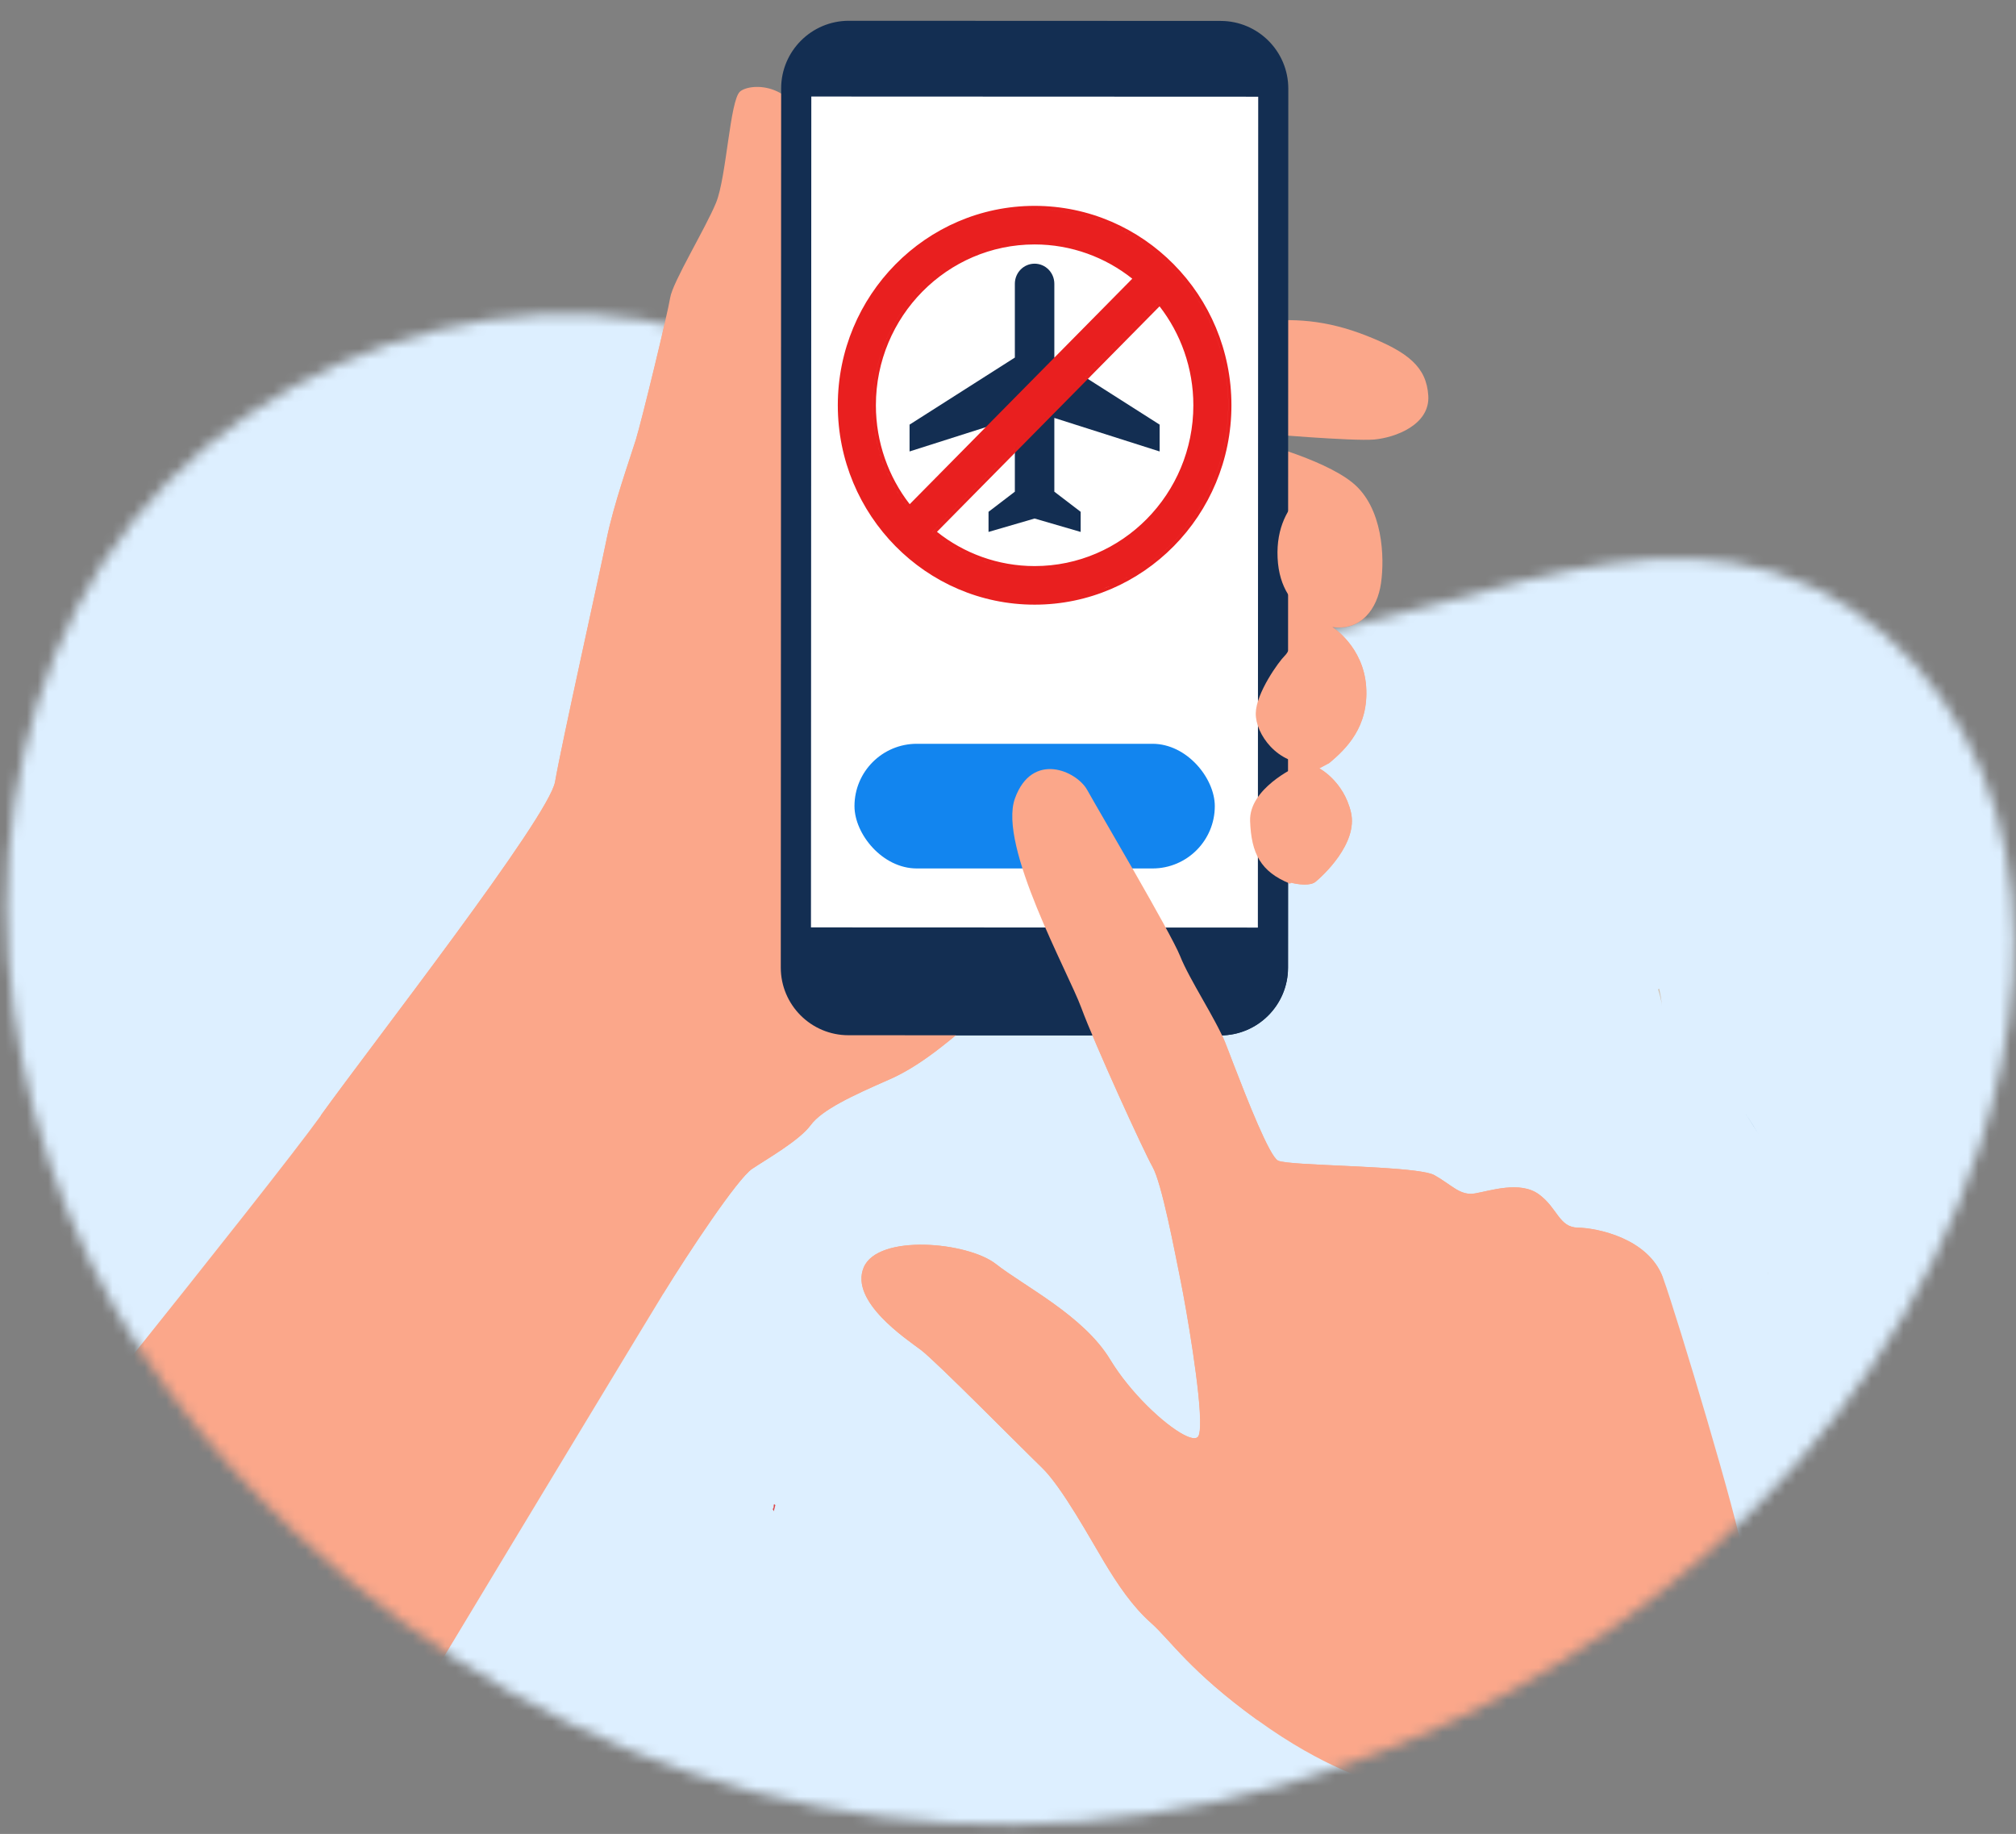
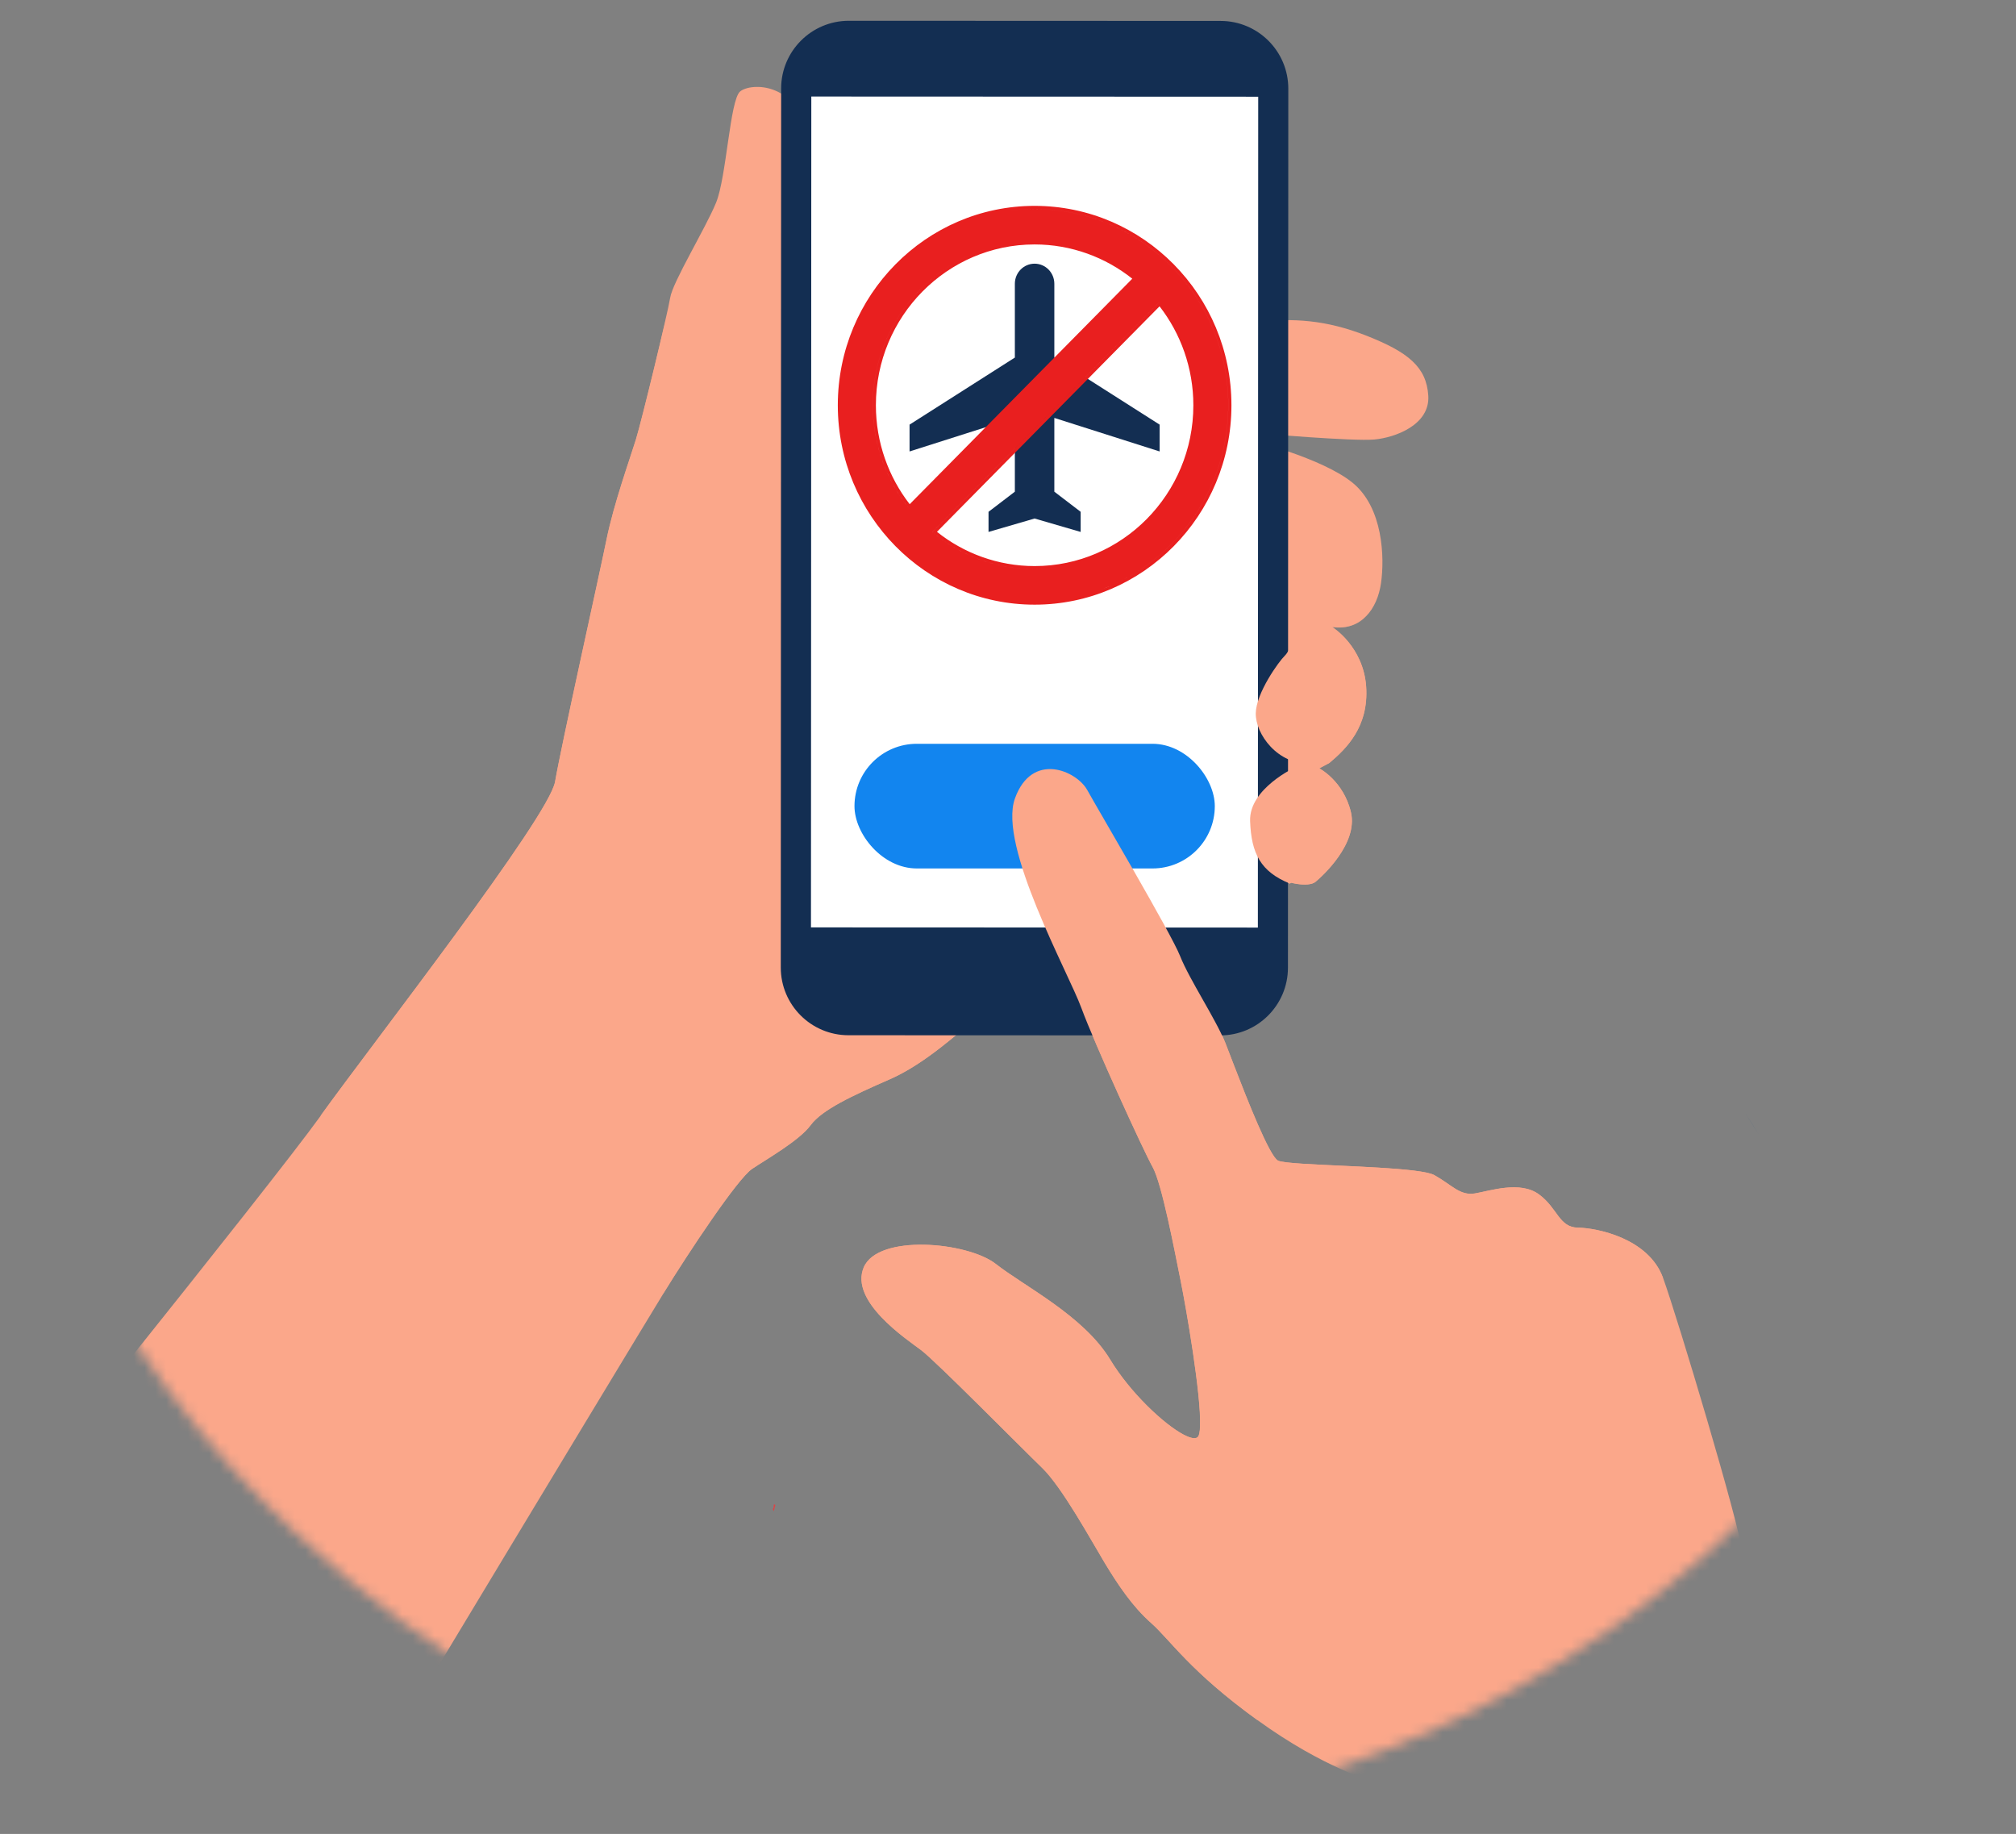
<svg xmlns="http://www.w3.org/2000/svg" width="188" height="171" viewBox="0 0 188 171" fill="none">
  <rect x="0" y="0" width="188" height="171" fill="#808080" stroke="none" />
  <mask id="mask0_6124_23723" style="mask-type:alpha" maskUnits="userSpaceOnUse" x="0" y="29" width="188" height="142">
    <path d="M9.595 52.502C23.564 30.641 56.442 21.544 77.302 36.997C86.26 43.635 92.661 53.94 103.028 58.035C122.803 65.829 145.229 47.136 165.547 53.377C175.654 56.482 183.202 65.589 186.146 75.718C189.091 85.846 187.88 96.818 184.622 106.852C175.111 136.153 148.988 158.087 119.535 166.465C86.041 175.989 52.558 166.517 27.438 142.801C26.477 141.895 25.538 140.978 24.608 140.04C20.349 135.736 16.496 131.047 13.165 125.983C-1.086 104.299 -4.375 74.363 9.584 52.491L9.595 52.502Z" fill="#DDEFFF" />
  </mask>
  <g mask="url(#mask0_6124_23723)">
-     <rect x="-7.977" y="9.861" width="205.174" height="179.895" fill="#DDEFFF" />
    <path d="M117.365 40.411L116.523 41.021C116.523 41.021 123.254 42.678 126.125 45.005C129 47.331 129.136 52.009 128.795 54.389C128.448 56.776 126.963 58.827 124.264 58.478C124.264 58.478 127.147 60.287 127.404 64.026C127.658 67.772 125.552 69.814 123.974 71.141L123.032 71.645C123.032 71.645 125.299 72.823 125.985 75.743C126.671 78.658 123.3 81.723 122.671 82.234C122.039 82.749 119.968 82.403 118.837 81.66C117.703 80.918 116.696 79.032 114.409 79.207C112.578 79.346 101.248 87.327 95.346 91.659C93.873 92.74 92.737 93.595 92.171 94.043C90.564 95.314 88.919 96.783 87.172 98.095C85.83 99.097 84.427 100.007 82.933 100.658C79.488 102.166 76.661 103.475 75.602 104.914C74.539 106.356 71.504 108.075 70.143 108.989C68.78 109.903 64.21 116.795 61.87 120.601C59.53 124.409 20.462 189.059 18.963 192.05L-16.208 161.104L-2.747 145.196C-2.747 145.196 25.117 110.698 29.91 104.03C34.704 97.361 51.203 76.203 51.77 72.889C52.336 69.572 55.893 53.632 56.566 50.316C57.237 47.004 58.757 42.767 59.3 41.011C59.843 39.252 62.275 29.214 62.508 27.766C62.734 26.315 65.822 21.271 66.791 18.897C67.76 16.52 68.076 9.359 69.022 8.544C69.968 7.728 74.54 7.486 75.6 13.316C76.653 19.146 75.701 27.443 74.723 30.442C73.745 33.44 72.56 43.39 72.962 44.434C73.046 44.656 73.181 44.808 73.362 44.895C74.03 45.23 75.301 44.683 76.71 43.555C77.095 43.248 79.049 42.46 81.915 41.416C92.335 37.599 114.777 30.316 117.313 30.027C120.537 29.658 123.652 29.812 127.472 31.322C131.293 32.833 133.039 34.206 133.205 36.909C133.37 39.616 130.134 40.811 128.16 40.99C126.182 41.166 117.365 40.415 117.365 40.415L117.365 40.411Z" fill="#FBA78A" />
    <path d="M82.454 49.828L75.726 57.476C75.726 57.476 74.256 51.015 73.695 47.785C73.512 46.738 73.413 45.748 73.357 44.888C74.026 45.223 75.296 44.675 76.706 43.548C77.091 43.241 79.045 42.453 81.911 41.408L82.451 49.828L82.454 49.828Z" fill="#EF7758" />
-     <path d="M79.17 1.942L113.843 1.956C117.325 1.958 120.153 4.787 120.151 8.269L120.118 90.237C120.116 93.719 117.286 96.546 113.804 96.545L79.131 96.531C75.649 96.529 72.822 93.7 72.823 90.218L72.857 8.25C72.858 4.768 75.688 1.941 79.17 1.942Z" fill="#132E52" />
    <path d="M75.638 86.477L117.312 86.494L117.344 9.023L75.669 9.006L75.638 86.477Z" fill="white" />
    <line x1="81.969" y1="44.303" x2="111.897" y2="44.303" stroke="#2DC6BA" stroke-width="2" stroke-linecap="round" />
    <line x1="81.969" y1="38.084" x2="111.897" y2="38.084" stroke="#49B5F2" stroke-width="2" stroke-linecap="round" />
    <line x1="81.969" y1="50.402" x2="99.847" y2="50.402" stroke="#2DC6BA" stroke-width="2" stroke-linecap="round" />
    <circle cx="96.932" cy="24.129" r="6.487" fill="#FDCD2F" />
    <path d="M123.698 44.689C123.698 44.689 118.888 46.271 119.151 52.021C119.415 57.768 124.631 58.193 124.631 58.193L124.125 45.303L123.698 44.689Z" fill="#FBA78A" />
    <path d="M120.876 59.095C120.876 59.095 120.332 60.652 119.801 61.168C119.273 61.681 117.141 64.611 117.112 66.523C117.084 68.436 119.131 71.34 122.266 71.213L122.779 59.995L120.879 59.098L120.876 59.095Z" fill="#FBA78A" />
    <path d="M120.841 71.528C120.841 71.528 116.477 73.517 116.585 76.561C116.693 79.605 117.58 81.291 120.3 82.395L124.245 77.891L120.841 71.532L120.841 71.528Z" fill="#FBA78A" />
    <path d="M189.471 215.804L150.671 252.275C150.671 252.275 137.255 182.903 132.125 168.862C132.125 168.862 130.879 167.317 129.363 166.66C127.85 166.004 123.548 164.925 117.266 160.388C110.984 155.85 109.121 152.901 107.367 151.349C105.61 149.8 104.244 147.75 103.006 145.698C101.767 143.646 99.045 138.657 97.168 136.849C95.291 135.042 87.282 126.926 85.899 125.887C84.518 124.851 79.233 121.347 80.549 118.187C81.867 115.034 90.238 115.792 92.876 117.861C95.514 119.934 101.06 122.68 103.538 126.778C105.403 129.861 108.558 132.819 110.392 133.777C111.002 134.095 111.463 134.196 111.687 134.011C111.825 133.896 111.902 133.526 111.92 132.979C112.028 130.052 110.621 121.982 110.123 119.511C109.532 116.584 108.355 110.345 107.486 108.806C106.62 107.27 102.068 97.298 100.848 93.978C99.628 90.657 93.069 78.879 94.657 74.461C96.248 70.039 100.409 71.874 101.401 73.668C102.39 75.463 109.206 86.994 110.066 89.161C110.922 91.334 113.406 95.054 114.265 97.224C114.45 97.686 114.732 98.428 115.071 99.315C115.074 99.319 115.074 99.322 115.074 99.322C116.334 102.588 118.388 107.808 119.183 108.22C119.425 108.344 120.299 108.438 121.511 108.515L121.515 108.515C125.341 108.763 132.527 108.885 133.769 109.577C135.406 110.492 136.155 111.519 137.551 111.282C138.954 111.049 141.76 110.075 143.521 111.37C145.279 112.665 145.379 114.446 147.156 114.473C148.932 114.499 153.746 115.461 155.091 119.161C156.433 122.864 162.242 142.255 162.46 144.673C162.681 147.087 162.434 146.449 163.163 148.62C163.893 150.789 169.703 161.671 172.515 168.949C175.33 176.23 189.478 215.807 189.478 215.807L189.471 215.804Z" fill="#FBA78A" />
    <path d="M158.672 120.211C158.652 120.198 158.643 120.192 158.641 120.189L158.673 120.205L158.672 120.211Z" fill="#2E2E43" />
    <path d="M157.277 123.561C157.51 122.869 157.659 122.445 157.668 122.416C157.66 122.44 157.492 122.93 157.277 123.561Z" fill="#7E7678" />
    <path d="M164.848 119.018C164.853 118.881 164.856 118.748 164.859 118.619C164.86 118.619 164.862 118.619 164.863 118.62C164.86 118.77 164.855 118.905 164.848 119.018Z" fill="#A59A93" />
-     <path d="M154.979 93.83C154.933 93.14 154.621 92.248 154.621 92.248L154.723 92.182C154.814 92.571 154.953 93.245 154.979 93.83Z" fill="#D0C1B0" />
    <path d="M114.301 112.285C114.162 112.034 114.019 111.784 113.929 111.784C113.92 111.784 113.913 111.786 113.905 111.79C113.888 111.801 113.843 111.823 113.773 111.857L113.88 111.443C113.963 111.447 114.022 111.477 114.058 111.537C114.136 111.67 114.251 111.861 114.36 112.055L114.301 112.285Z" fill="#DB4547" />
    <path d="M72.157 140.912C72.157 140.912 72.154 140.905 72.153 140.902C71.941 140.485 72.153 140.902 72.153 140.362C72.153 140.294 72.169 140.264 72.198 140.264C72.225 140.264 72.262 140.289 72.306 140.334L72.157 140.912Z" fill="#DB4547" />
    <path d="M164 105.747C163.667 105.234 163.258 104.601 162.758 103.807C163.182 104.446 163.66 105.217 164 105.747Z" fill="#0A5488" />
  </g>
  <path d="M117.355 40.403L116.513 41.012C116.513 41.012 123.243 42.67 126.115 44.997C128.99 47.323 129.126 52.001 128.785 54.381C128.437 56.768 126.953 58.819 124.254 58.47C124.254 58.47 127.136 60.279 127.393 64.018C127.647 67.764 125.541 69.806 123.963 71.133L123.022 71.636C123.022 71.636 125.289 72.815 125.975 75.734C126.661 78.65 123.29 81.714 122.661 82.226C122.029 82.74 119.958 82.394 118.826 81.652C117.692 80.91 116.685 79.024 114.398 79.198C112.567 79.337 101.237 87.318 95.336 91.65C93.862 92.732 92.727 93.587 92.161 94.034C90.554 95.306 88.909 96.775 87.162 98.087C85.819 99.088 84.416 99.999 82.923 100.65C79.478 102.158 76.65 103.467 75.591 104.906C74.529 106.348 71.493 108.067 70.133 108.981C68.769 109.894 64.2 116.787 61.86 120.592L29.9 104.021C34.693 97.353 51.193 76.195 51.759 72.881C52.325 69.564 55.882 53.623 56.556 50.308C57.226 46.995 58.746 42.758 59.289 41.003C59.833 39.244 62.265 29.206 62.498 27.758C62.724 26.307 65.811 21.263 66.78 18.889C67.749 16.512 68.066 9.351 69.012 8.535C69.958 7.719 74.53 7.478 75.589 13.308C76.642 19.138 75.69 27.435 74.712 30.433C73.734 33.432 72.55 43.381 72.951 44.425C73.036 44.648 73.17 44.8 73.351 44.887C74.02 45.222 75.29 44.675 76.699 43.547C77.085 43.24 79.039 42.452 81.905 41.407C92.325 37.591 114.767 30.307 117.302 30.019C120.526 29.65 123.641 29.803 127.462 31.314C131.282 32.825 133.029 34.198 133.194 36.901C133.359 39.607 130.124 40.803 128.149 40.982C126.171 41.158 117.354 40.407 117.354 40.407L117.355 40.403Z" fill="#FBA78A" />
-   <path d="M82.446 49.82L75.718 57.468C75.718 57.468 74.248 51.007 73.687 47.778C73.504 46.73 73.405 45.74 73.349 44.88C74.018 45.215 75.288 44.668 76.698 43.54C77.083 43.233 79.037 42.445 81.903 41.401L82.443 49.82L82.446 49.82Z" fill="#EF7758" />
  <path d="M79.158 1.938L113.832 1.952C117.313 1.954 120.141 4.783 120.139 8.265L120.106 90.233C120.104 93.715 117.275 96.542 113.793 96.541L79.119 96.527C75.637 96.525 72.81 93.696 72.811 90.214L72.845 8.246C72.847 4.764 75.676 1.937 79.158 1.938Z" fill="#132E52" />
  <path d="M75.626 86.471L117.301 86.488L117.333 9.017L75.658 9L75.626 86.471Z" fill="white" />
  <rect x="79.684" y="69.352" width="33.601" height="11.624" rx="5.812" fill="#1285EF" />
  <path d="M108.14 42.094V39.593L98.321 33.34V26.462C98.321 25.424 97.499 24.586 96.48 24.586C95.461 24.586 94.639 25.424 94.639 26.462V33.34L84.82 39.593V42.094L94.639 38.968V45.846L92.184 47.722V49.598L96.48 48.347L100.776 49.598V47.722L98.321 45.846V38.968L108.14 42.094Z" fill="#132E52" />
  <path fill-rule="evenodd" clip-rule="evenodd" d="M96.482 19.195C106.606 19.195 114.836 27.532 114.836 37.787C114.836 48.042 106.606 56.379 96.482 56.379C86.359 56.379 78.129 48.042 78.129 37.787C78.129 27.532 86.359 19.195 96.482 19.195ZM105.589 25.986C103.09 23.994 99.908 22.792 96.482 22.792C88.317 22.792 81.68 29.515 81.68 37.787C81.68 41.258 82.866 44.481 84.833 47.012L105.589 25.986ZM84.807 47.455L84.808 47.454C84.746 47.378 84.685 47.301 84.624 47.223C82.605 44.637 81.387 41.339 81.387 37.787C81.387 30.182 86.888 23.861 94.074 22.69C86.887 23.86 81.385 30.182 81.385 37.787C81.385 41.447 82.678 44.836 84.807 47.455ZM86.939 49.612C87.014 49.675 87.09 49.737 87.167 49.799C89.72 51.844 92.976 53.078 96.482 53.078C97.301 53.078 98.105 53.012 98.889 52.884C98.104 53.012 97.3 53.079 96.48 53.079C92.868 53.079 89.522 51.769 86.936 49.612L108.153 28.12L108.154 28.121L86.939 49.612ZM108.132 28.562L87.376 49.588C89.874 51.581 93.056 52.782 96.482 52.782C104.648 52.782 111.285 46.059 111.285 37.787C111.285 34.317 110.099 31.093 108.132 28.562ZM96.482 19.491C106.444 19.491 114.543 27.696 114.543 37.787C114.543 46.777 108.116 54.269 99.67 55.797C108.115 54.268 114.541 46.776 114.541 37.787C114.541 27.696 106.442 19.492 96.48 19.492C95.528 19.492 94.592 19.567 93.679 19.711C94.593 19.567 95.529 19.491 96.482 19.491Z" fill="#E91F1F" />
-   <path d="M123.686 44.681C123.686 44.681 118.876 46.263 119.14 52.013C119.403 57.76 124.619 58.185 124.619 58.185L124.113 45.296L123.686 44.681Z" fill="#FBA78A" />
  <path d="M120.868 59.087C120.868 59.087 120.325 60.644 119.793 61.16C119.265 61.673 117.133 64.603 117.105 66.516C117.077 68.428 119.123 71.332 122.258 71.206L122.771 59.987L120.871 59.09L120.868 59.087Z" fill="#FBA78A" />
  <path d="M120.833 71.522C120.833 71.522 116.469 73.511 116.577 76.555C116.686 79.6 117.572 81.285 120.292 82.389L124.237 77.885L120.833 71.526L120.833 71.522Z" fill="#FBA78A" />
  <path d="M117.254 160.38C110.973 155.843 109.109 152.893 107.356 151.341C105.598 149.793 104.233 147.742 102.994 145.69C101.755 143.638 99.033 138.649 97.156 136.841C95.279 135.034 87.271 126.918 85.887 125.879C84.506 124.843 79.221 121.339 80.537 118.179C81.856 115.026 90.227 115.784 92.864 117.853C95.502 119.926 101.048 122.673 103.526 126.77C105.391 129.853 108.546 132.811 110.38 133.769C110.99 134.087 111.451 134.188 111.675 134.003C111.813 133.888 111.89 133.518 111.908 132.972C112.016 130.045 110.609 121.974 110.112 119.503C109.52 116.576 108.343 110.337 107.474 108.798C106.609 107.262 102.057 97.291 100.837 93.97C99.616 90.649 93.058 78.871 94.645 74.453C96.237 70.031 100.397 71.866 101.389 73.661C102.378 75.455 109.195 86.986 110.054 89.153C110.911 91.326 113.394 95.046 114.253 97.216C114.439 97.678 114.721 98.421 115.059 99.307C115.062 99.311 115.062 99.314 115.062 99.314C116.322 102.58 118.377 107.8 119.171 108.212C119.413 108.336 120.287 108.43 121.5 108.507L121.503 108.507C125.329 108.755 132.515 108.877 133.758 109.569C135.394 110.485 136.144 111.511 137.54 111.274C138.942 111.041 141.749 110.067 143.509 111.362C145.267 112.657 145.368 114.439 147.144 114.465C148.92 114.491 153.735 115.453 155.079 119.153L117.254 160.38Z" fill="#FBA78A" />
</svg>